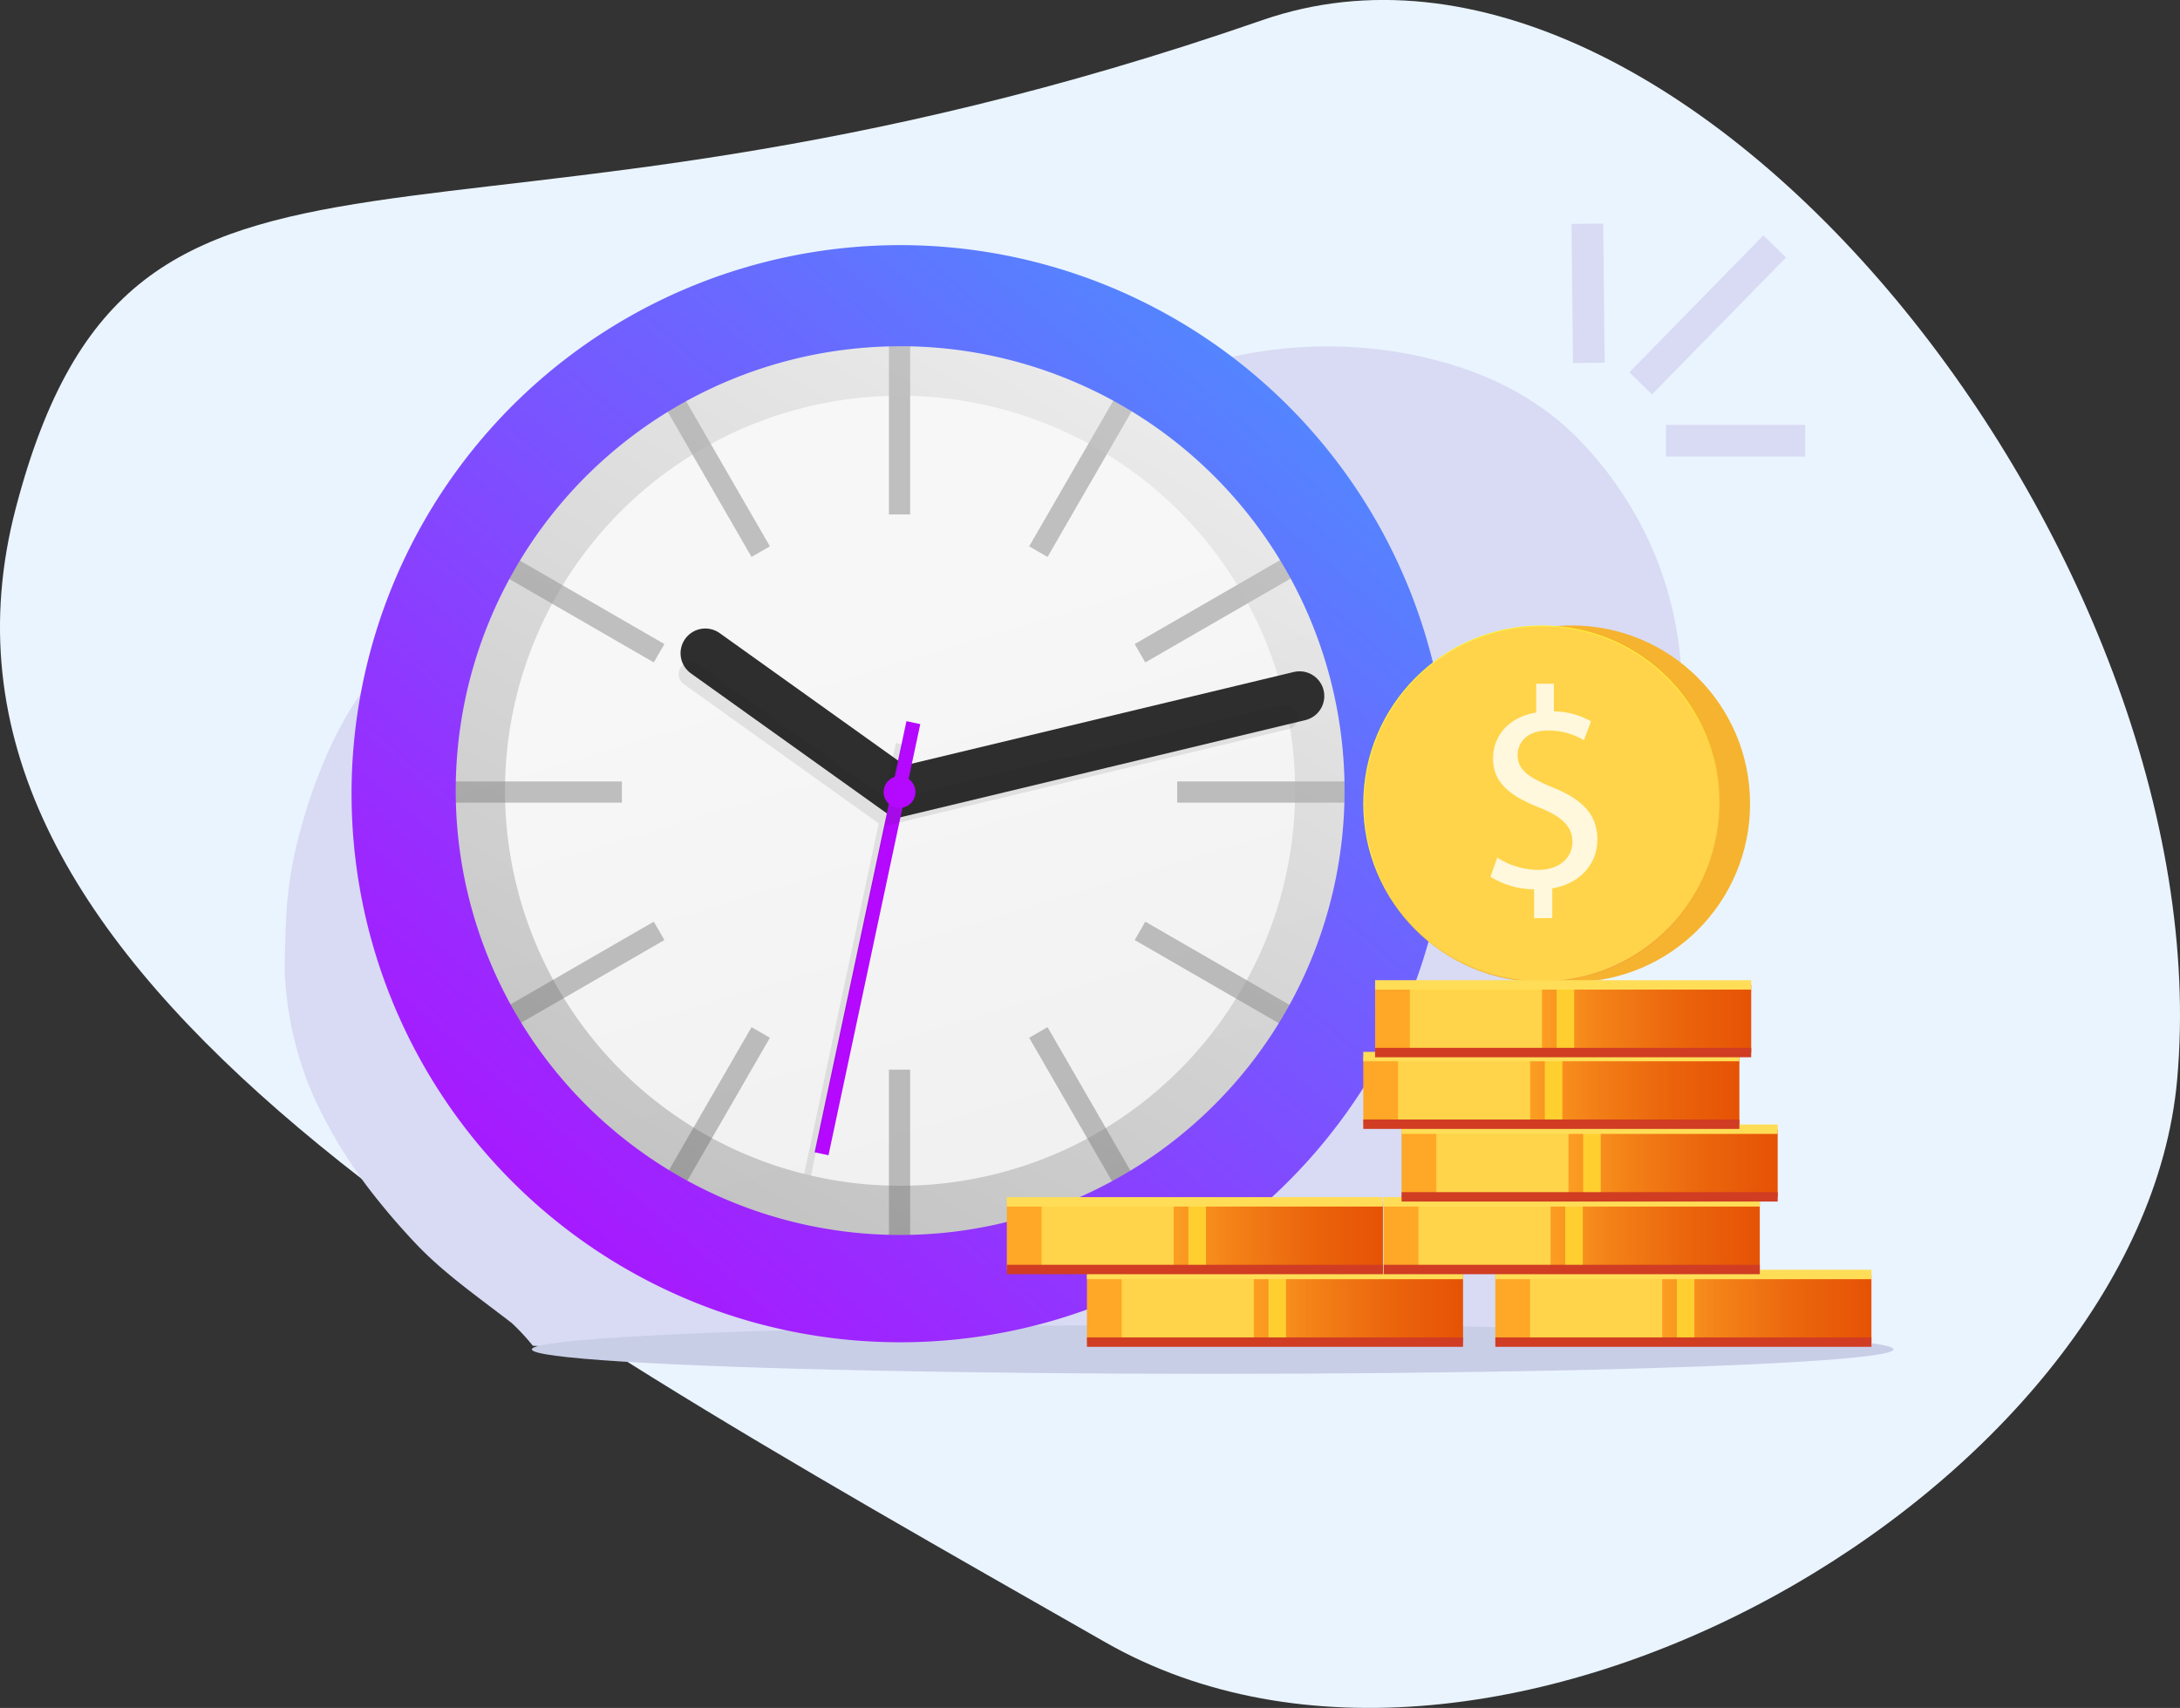
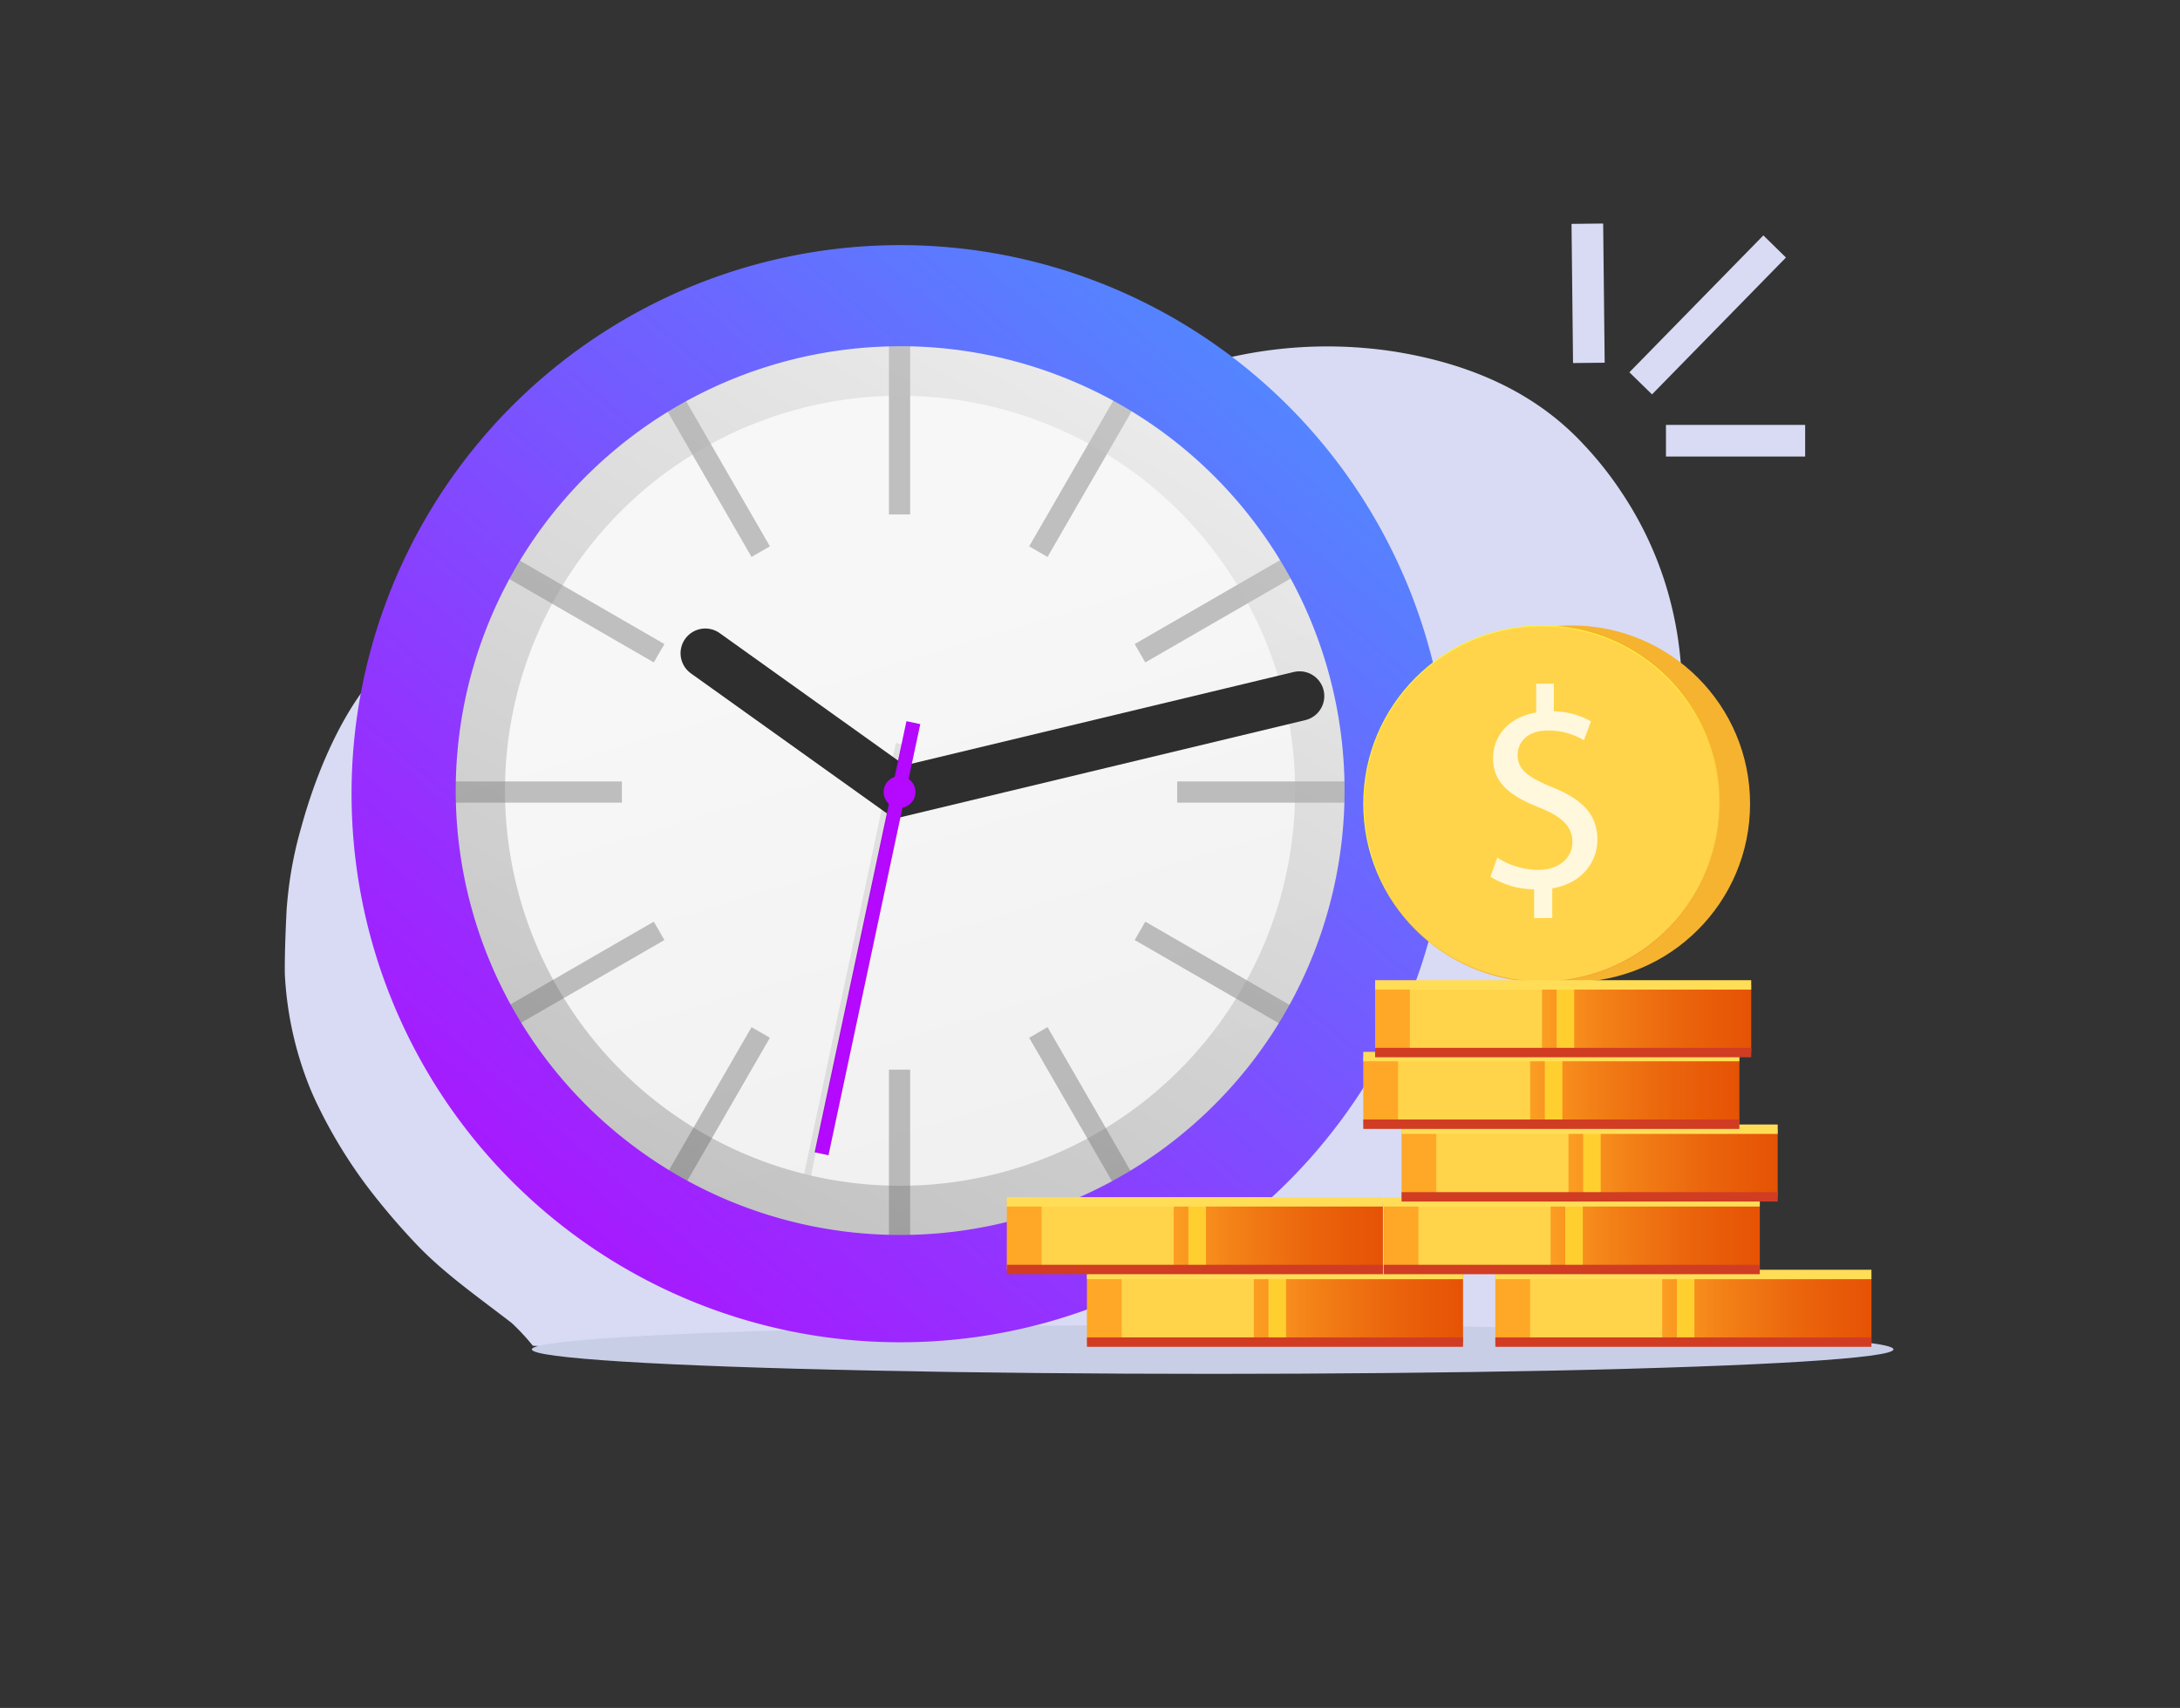
<svg xmlns="http://www.w3.org/2000/svg" xmlns:xlink="http://www.w3.org/1999/xlink" width="275.615" height="215.967" viewBox="0 0 275.615 215.967">
  <rect x="0" y="0" width="275.615" height="215.967" fill="#333333" stroke="none" />
  <defs>
    <style>.a{fill:#eaf4ff;}.b{fill:#d8dbf3;}.c{fill:#c9cee7;}.d{fill:url(#a);}.e,.j,.w{fill:none;}.e{stroke:#bcbcbc;stroke-width:2.682px;}.e,.j,.k,.u,.v,.w{stroke-miterlimit:10;}.f{opacity:0.16;mix-blend-mode:multiply;isolation:isolate;fill:url(#b);}.g{opacity:0.31;}.h{fill:url(#c);}.i{fill:url(#d);}.j{stroke:#2e2e2e;stroke-linecap:round;stroke-width:6.257px;}.k{fill:#58595b;stroke:#b508ff;stroke-width:1.788px;}.l{opacity:0.1;}.m{fill:#231f20;}.n{fill:#b508ff;}.o{fill:#f6b32f;}.p{fill:url(#e);}.q{fill:#ffd44a;}.r{fill:#fff8dd;}.s{fill:url(#f);}.t{fill:#ffcf30;}.u,.v{fill:#fff;stroke-width:1.19px;}.u{stroke:#d03d23;}.v{stroke:#ffdd57;}.w{stroke:#d8dbf3;stroke-linecap:square;stroke-width:4px;}</style>
    <linearGradient id="a" x1="0.925" y1="1.916" x2="0.444" y2="0.314" gradientUnits="objectBoundingBox">
      <stop offset="0" stop-color="#fff" />
      <stop offset="1" stop-color="#fff" />
    </linearGradient>
    <linearGradient id="b" x1="0.925" y1="1.916" x2="0.444" y2="0.314" gradientUnits="objectBoundingBox">
      <stop offset="0" stop-color="#5c5c5c" />
      <stop offset="1" stop-color="#d0d0d0" />
    </linearGradient>
    <linearGradient id="c" x1="0.25" y1="0.933" x2="0.75" y2="0.067" xlink:href="#b" />
    <linearGradient id="d" x1="0.067" y1="1.002" x2="1.486" y2="-0.643" gradientUnits="objectBoundingBox">
      <stop offset="0" stop-color="#b408ff" />
      <stop offset="1" stop-color="#00f1ff" />
    </linearGradient>
    <linearGradient id="e" x1="0.445" y1="0.4" x2="1.474" y2="2.269" gradientUnits="objectBoundingBox">
      <stop offset="0" stop-color="#fff13a" />
      <stop offset="0.031" stop-color="#fde739" />
      <stop offset="0.184" stop-color="#f6be39" />
      <stop offset="0.34" stop-color="#f09b39" />
      <stop offset="0.498" stop-color="#ec8139" />
      <stop offset="0.659" stop-color="#e96e39" />
      <stop offset="0.824" stop-color="#e76239" />
      <stop offset="1" stop-color="#e75f39" />
    </linearGradient>
    <linearGradient id="f" x1="0.401" y1="0.5" x2="1.401" y2="0.5" gradientUnits="objectBoundingBox">
      <stop offset="0" stop-color="#ffa726" />
      <stop offset="0.021" stop-color="#fda224" />
      <stop offset="0.207" stop-color="#f38017" />
      <stop offset="0.397" stop-color="#eb660d" />
      <stop offset="0.59" stop-color="#e65305" />
      <stop offset="0.789" stop-color="#e34701" />
      <stop offset="1" stop-color="#e24400" />
    </linearGradient>
  </defs>
  <g transform="translate(-38.932 -77)">
-     <path class="a" d="M2054.394,2051.546c-15.073,57.631,57.841,97.785,137.772,143.4,49.052,27.991,130.873-19.688,135.493-71.146,5.906-65.774-62.1-152.558-115.661-133.975C2107.139,2026.214,2069.47,1993.919,2054.394,2051.546Z" transform="translate(-2013.472 -1910.277)" />
    <g transform="translate(74.932 107.287)">
      <g transform="translate(0 13.492)">
        <g transform="translate(43.833 3.441)">
          <path class="b" d="M1146.265,355.672c.932-6.092,9.2-10.565,18.489-10.006s16.13,5.955,15.245,12.065c-.888,6.127-9.2,10.639-18.54,10.06S1145.331,361.781,1146.265,355.672Z" transform="translate(-1146.179 -345.619)" />
        </g>
        <path class="b" d="M1089.386,465.083c4.14.292,8.184.021,12.339.083,2.221-.007,4.608,0,7,.016q1.791.011,3.581.029c1.194.012,2.393.022,3.608.016,2.844-.032,5.637-.122,8.526-.122,7.992-.181,15.888.541,23.9.175q1.967-.056,3.935-.1,2.361-.056,4.723-.1t4.724-.077c12.115-.255,24.152-1.518,36.478-.255,1.83.18,3.72.395,5.624.549a51.176,51.176,0,0,0,5.716.189c7.388.159,15.58-4.1,16.581-11.673a5.059,5.059,0,0,0-.091-1.653,5.268,5.268,0,0,0-1-2.175,8.917,8.917,0,0,0-1-.87c-4.574-2.741-11.042-5.383-13.337-10.02a8.385,8.385,0,0,1-.68-5.407,11.9,11.9,0,0,1,3.641-7.019c20.207-17.313,28.216-47.241,13.418-69.439a44.919,44.919,0,0,0-4.875-6.153c-6.245-6.725-14.634-10.218-23.862-11.7a55.641,55.641,0,0,0-21.811.961,59.212,59.212,0,0,0-8.762,2.62c-1.025.437-2.05.874-3.076,1.4a43.2,43.2,0,0,0-6.432,4.017,22.386,22.386,0,0,0-4.381,4.366c-2.8,4.017-4.754,7.86-7.4,11.671a39.553,39.553,0,0,1-3.564,4.477c-3.838,4.1-8.623,6.829-15.166,5.878a44.126,44.126,0,0,1-5.721-1.054q-.923-.214-1.834-.48a130.641,130.641,0,0,0-13.991-3.48,48.157,48.157,0,0,0-13.562-.786c-.155.011-.309.023-.463.036a31.9,31.9,0,0,0-13.637,4.44l-.973.581q-1.089.655-2.127,1.395a35.073,35.073,0,0,0-6.174,5.159c-2.829,3.175-5.7,8.411-7.906,14.877-.442,1.3-.858,2.642-1.242,4.054a49.181,49.181,0,0,0-1.6,7.816q-.161,1.31-.257,2.626c-.089,1.772-.166,3.571-.206,5.382-.02.906-.03,1.815-.021,2.725a44.3,44.3,0,0,0,2.845,13.587c.415,1.094.887,2.171,1.419,3.241a61.837,61.837,0,0,0,7.63,11.946c1.484,1.851,3.058,3.64,4.7,5.38,3.6,3.789,7.932,6.766,12.12,10.022A27.678,27.678,0,0,1,1089.386,465.083Z" transform="translate(-1058.02 -338.698)" />
      </g>
      <ellipse class="c" cx="86.076" cy="3.099" rx="86.076" ry="3.099" transform="translate(31.242 137.236)" />
      <g transform="translate(8.16 0.296)">
        <circle class="d" cx="63.133" cy="63.133" r="63.133" transform="translate(6.436 6.436)" />
        <g transform="translate(6.436 6.436)">
          <line class="e" y2="28.031" transform="translate(63.133)" />
          <line class="e" x2="14.015" y2="24.275" transform="translate(31.566 8.458)" />
          <line class="e" x2="24.275" y2="14.015" transform="translate(8.458 31.566)" />
          <line class="e" x2="28.031" transform="translate(0 63.133)" />
          <line class="e" y1="14.015" x2="24.275" transform="translate(8.458 80.684)" />
          <line class="e" y1="24.275" x2="14.015" transform="translate(31.566 93.532)" />
          <line class="e" y1="28.031" transform="translate(63.133 98.235)" />
          <line class="e" x1="14.015" y1="24.275" transform="translate(80.684 93.532)" />
          <line class="e" x1="24.275" y1="14.015" transform="translate(93.532 80.684)" />
          <line class="e" x1="28.031" transform="translate(98.235 63.133)" />
          <line class="e" x1="24.275" y2="14.015" transform="translate(93.532 31.566)" />
          <line class="e" x1="14.015" y2="24.275" transform="translate(80.684 8.458)" />
        </g>
        <circle class="f" cx="63.133" cy="63.133" r="63.133" transform="translate(6.436 6.436)" />
        <g class="g" transform="translate(10.805 10.805)">
          <path class="h" d="M1154.927,451.417A58.589,58.589,0,1,1,1177.8,446.8,58.4,58.4,0,0,1,1154.927,451.417Zm0-108.872a49.945,49.945,0,1,0,19.5,3.937A49.793,49.793,0,0,0,1154.927,342.545Z" transform="translate(-1096.163 -333.889)" />
        </g>
        <path class="i" d="M1144,451.3a69.365,69.365,0,1,1,27.08-5.469A69.14,69.14,0,0,1,1144,451.3Zm0-125.942a56.187,56.187,0,1,0,21.942,4.429A56.013,56.013,0,0,0,1144,325.353Z" transform="translate(-1074.432 -312.157)" />
        <path class="j" d="M1240.09,422.193l-50.572,12.138L1164.96,416.78" transform="translate(-1119.95 -364.762)" />
        <line class="k" x1="11.605" y2="54.517" transform="translate(59.71 60.794)" />
        <g class="l" transform="translate(41.677 53.129)">
-           <path class="m" d="M1184.043,439.8l-25.136-17.964a1.556,1.556,0,1,1,1.809-2.531l23.981,17.138,49.882-11.972a1.555,1.555,0,1,1,.726,3.025Z" transform="translate(-1158.255 -419.014)" />
          <g transform="translate(15.822 10.239)">
            <line class="m" x1="11.605" y2="54.517" transform="translate(0.434 0.093)" />
            <rect class="m" width="55.739" height="0.889" transform="translate(0 54.517) rotate(-77.984)" />
          </g>
        </g>
        <circle class="n" cx="2.011" cy="2.011" r="2.011" transform="translate(67.558 67.558)" />
      </g>
      <g transform="translate(91.29 44.473)">
        <g transform="translate(40.74)">
          <circle class="o" cx="22.55" cy="22.55" r="22.55" transform="translate(8.13 4.326)" />
          <circle class="p" cx="22.55" cy="22.55" r="22.55" transform="translate(4.326 4.326)" />
          <circle class="q" cx="22.432" cy="22.432" r="22.432" transform="translate(0 43.731) rotate(-77.092)" />
          <path class="r" d="M1370.132,454.172v-3.646a10.516,10.516,0,0,1-5.523-1.588l.867-2.419a9.625,9.625,0,0,0,5.2,1.552c2.563,0,4.3-1.48,4.3-3.538,0-1.985-1.407-3.212-4.079-4.3-3.682-1.443-5.956-3.1-5.956-6.245,0-3,2.13-5.27,5.451-5.812v-3.645h2.238v3.5a9.629,9.629,0,0,1,4.693,1.263l-.9,2.383a8.724,8.724,0,0,0-4.548-1.228c-2.779,0-3.826,1.661-3.826,3.1,0,1.877,1.335,2.816,4.476,4.115,3.718,1.516,5.6,3.393,5.6,6.606,0,2.851-1.986,5.523-5.7,6.136v3.754Z" transform="translate(-1344.205 -412.838)" />
        </g>
        <g transform="translate(10.13 86.392)">
          <rect class="s" width="47.551" height="8.554" />
          <rect class="q" width="16.706" height="8.554" transform="translate(4.391)" />
          <rect class="t" width="2.217" height="8.554" transform="translate(22.954)" />
          <line class="u" x2="47.551" transform="translate(0 8.554)" />
          <line class="v" x2="47.551" />
        </g>
        <g transform="translate(61.763 86.392)">
          <rect class="s" width="47.551" height="8.554" />
          <rect class="q" width="16.706" height="8.554" transform="translate(4.391)" />
          <rect class="t" width="2.217" height="8.554" transform="translate(22.954)" />
          <line class="u" x2="47.551" transform="translate(0 8.554)" />
          <line class="v" x2="47.551" />
        </g>
        <g transform="translate(47.648 77.21)">
          <rect class="s" width="47.551" height="8.554" />
          <rect class="q" width="16.706" height="8.554" transform="translate(4.391)" />
          <rect class="t" width="2.217" height="8.554" transform="translate(22.954)" />
          <line class="u" x2="47.551" transform="translate(0 8.554)" />
          <line class="v" x2="47.551" />
        </g>
        <g transform="translate(49.913 68.024)">
          <rect class="s" width="47.551" height="8.554" />
          <rect class="q" width="16.706" height="8.554" transform="translate(4.391)" />
          <rect class="t" width="2.217" height="8.554" transform="translate(22.954)" />
          <line class="u" x2="47.551" transform="translate(0 8.554)" />
          <line class="v" x2="47.551" />
        </g>
        <g transform="translate(45.068 58.838)">
          <rect class="s" width="47.551" height="8.554" />
          <rect class="q" width="16.706" height="8.554" transform="translate(4.391)" />
          <rect class="t" width="2.217" height="8.554" transform="translate(22.954)" />
          <line class="u" x2="47.551" transform="translate(0 8.554)" />
          <line class="v" x2="47.551" />
        </g>
        <g transform="translate(46.564 49.778)">
          <rect class="s" width="47.551" height="8.554" />
          <rect class="q" width="16.706" height="8.554" transform="translate(4.391)" />
          <rect class="t" width="2.217" height="8.554" transform="translate(22.954)" />
          <line class="u" x2="47.551" transform="translate(0 8.554)" />
          <line class="v" x2="47.551" />
        </g>
        <g transform="translate(0 77.21)">
          <rect class="s" width="47.551" height="8.554" />
          <rect class="q" width="16.706" height="8.554" transform="translate(4.391)" />
          <rect class="t" width="2.217" height="8.554" transform="translate(22.954)" />
          <line class="u" x2="47.551" transform="translate(0 8.554)" />
          <line class="v" x2="47.551" />
        </g>
      </g>
      <g transform="translate(164.708)">
        <line class="w" x1="0.148" y1="13.598" />
        <line class="w" y1="14.449" x2="14.138" transform="translate(8.123 2.307)" />
        <line class="w" x2="13.599" transform="translate(11.917 25.442)" />
      </g>
    </g>
  </g>
</svg>